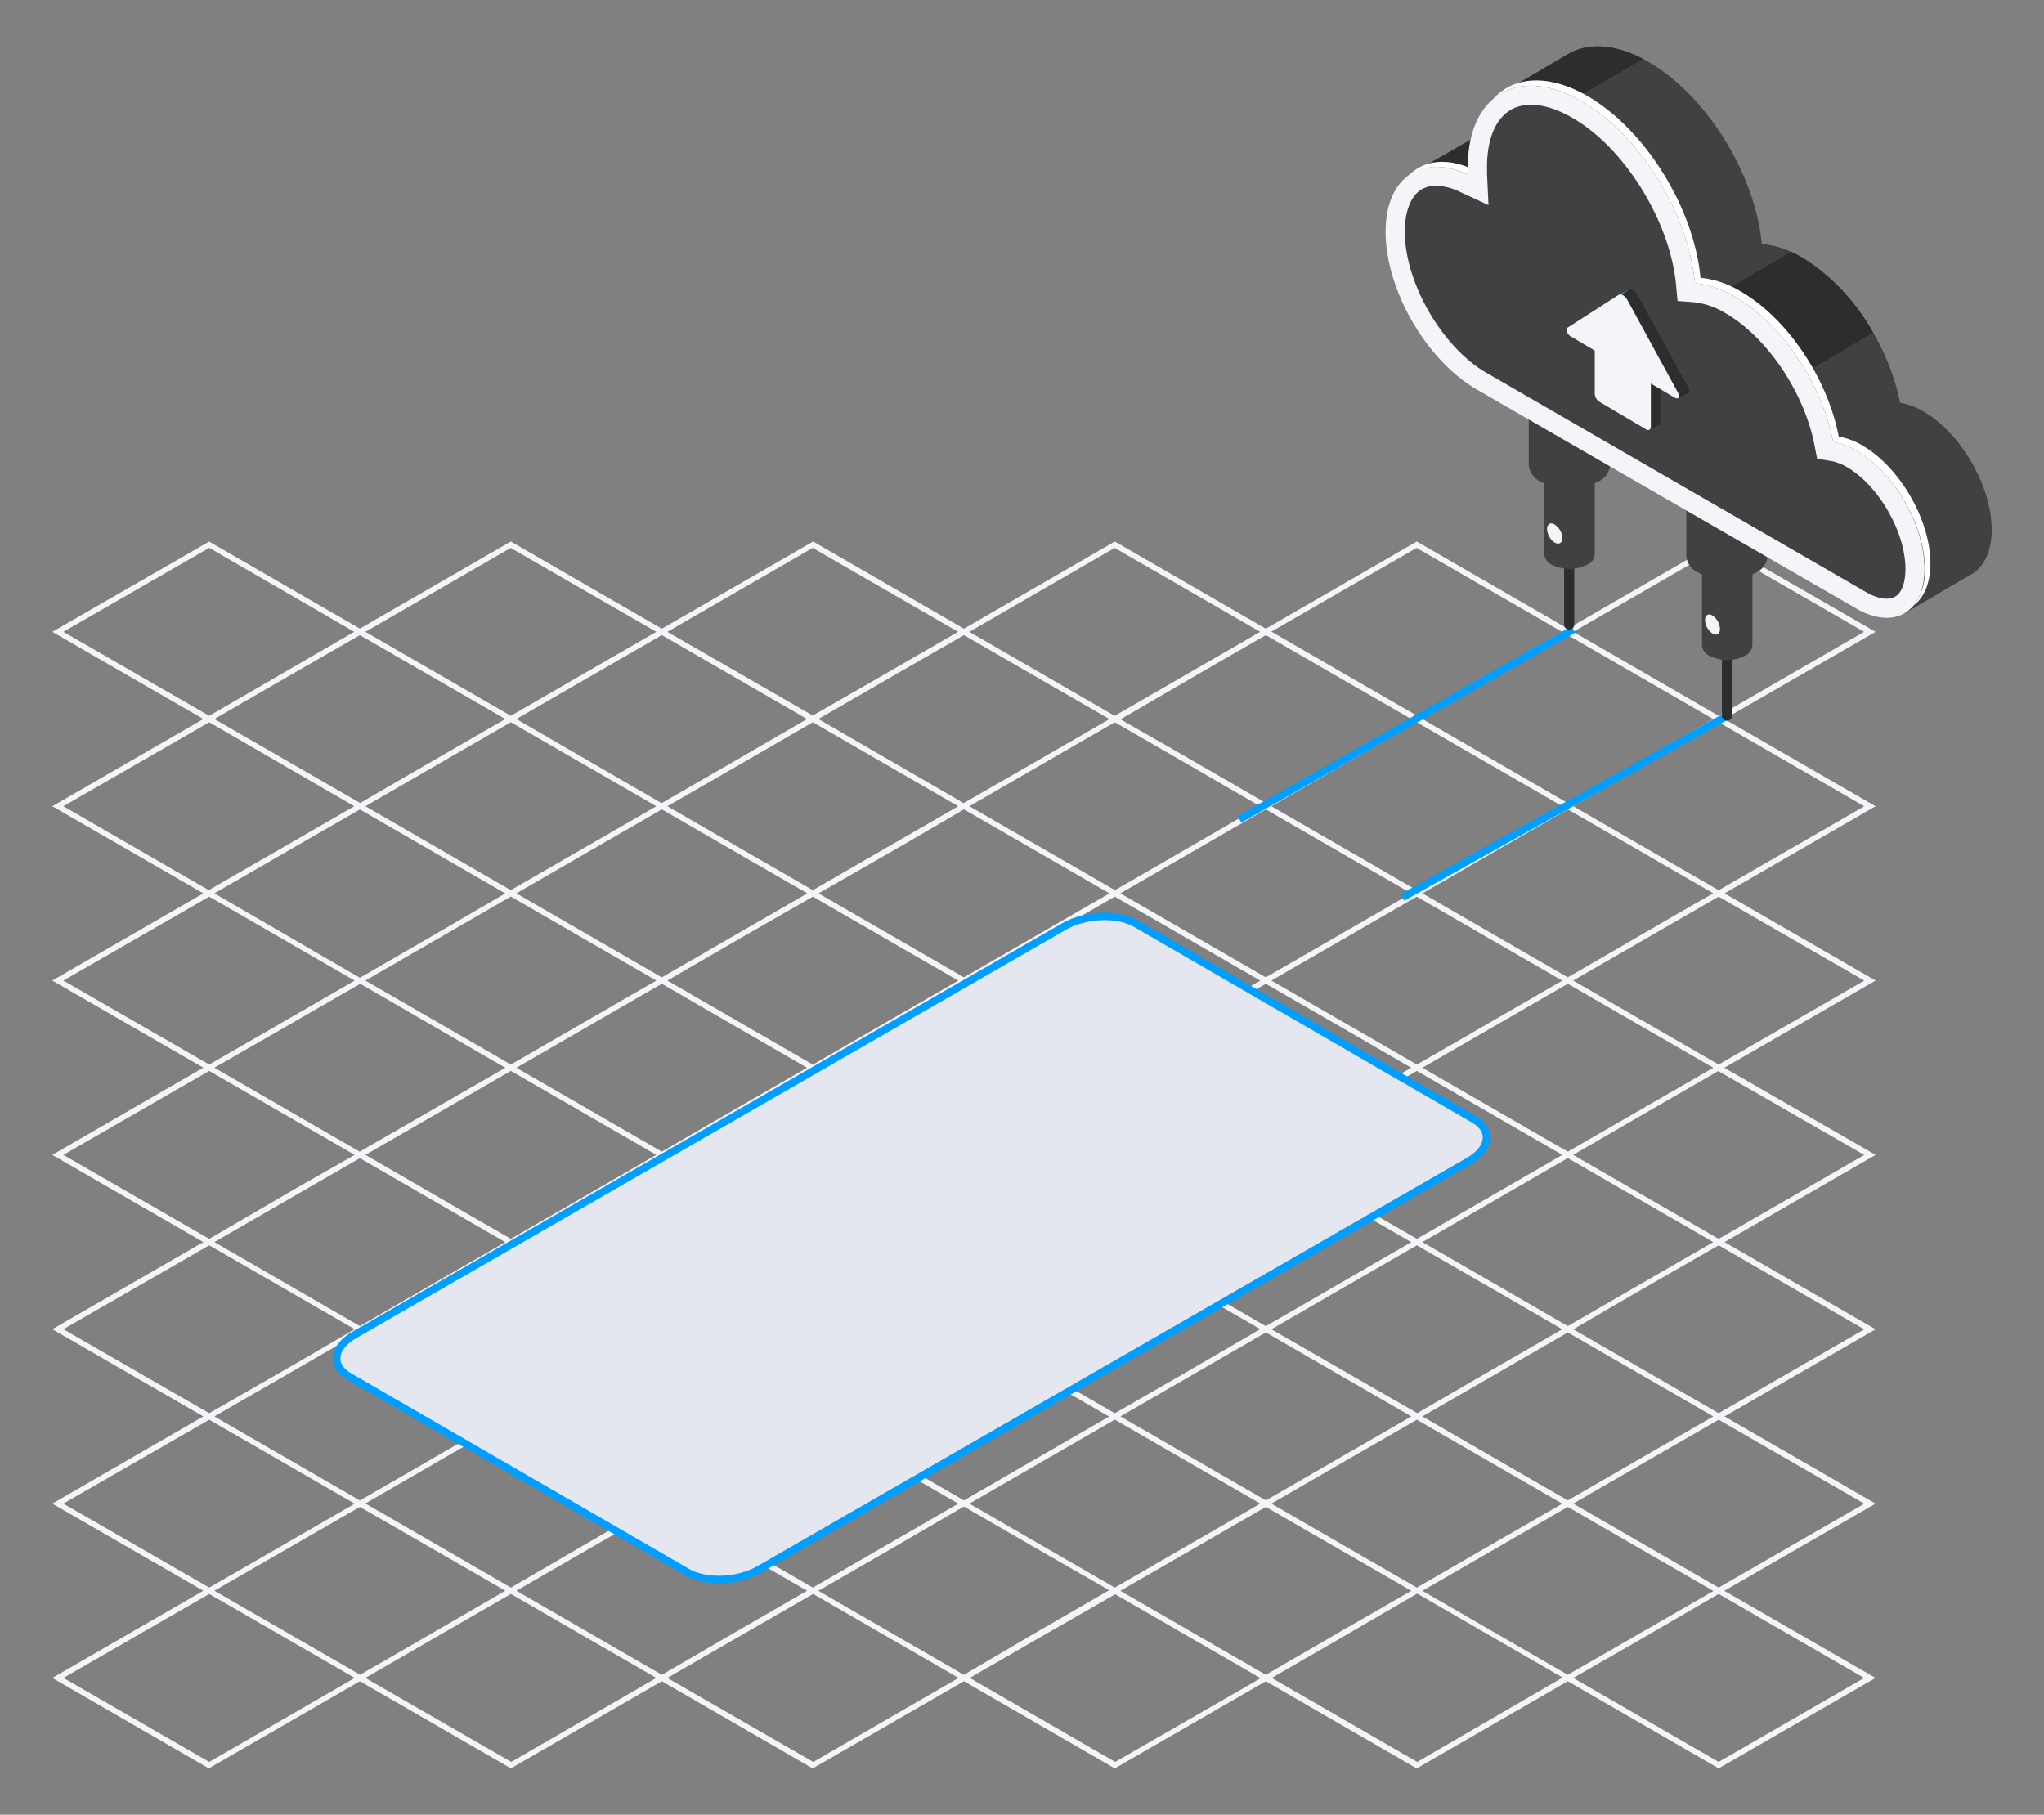
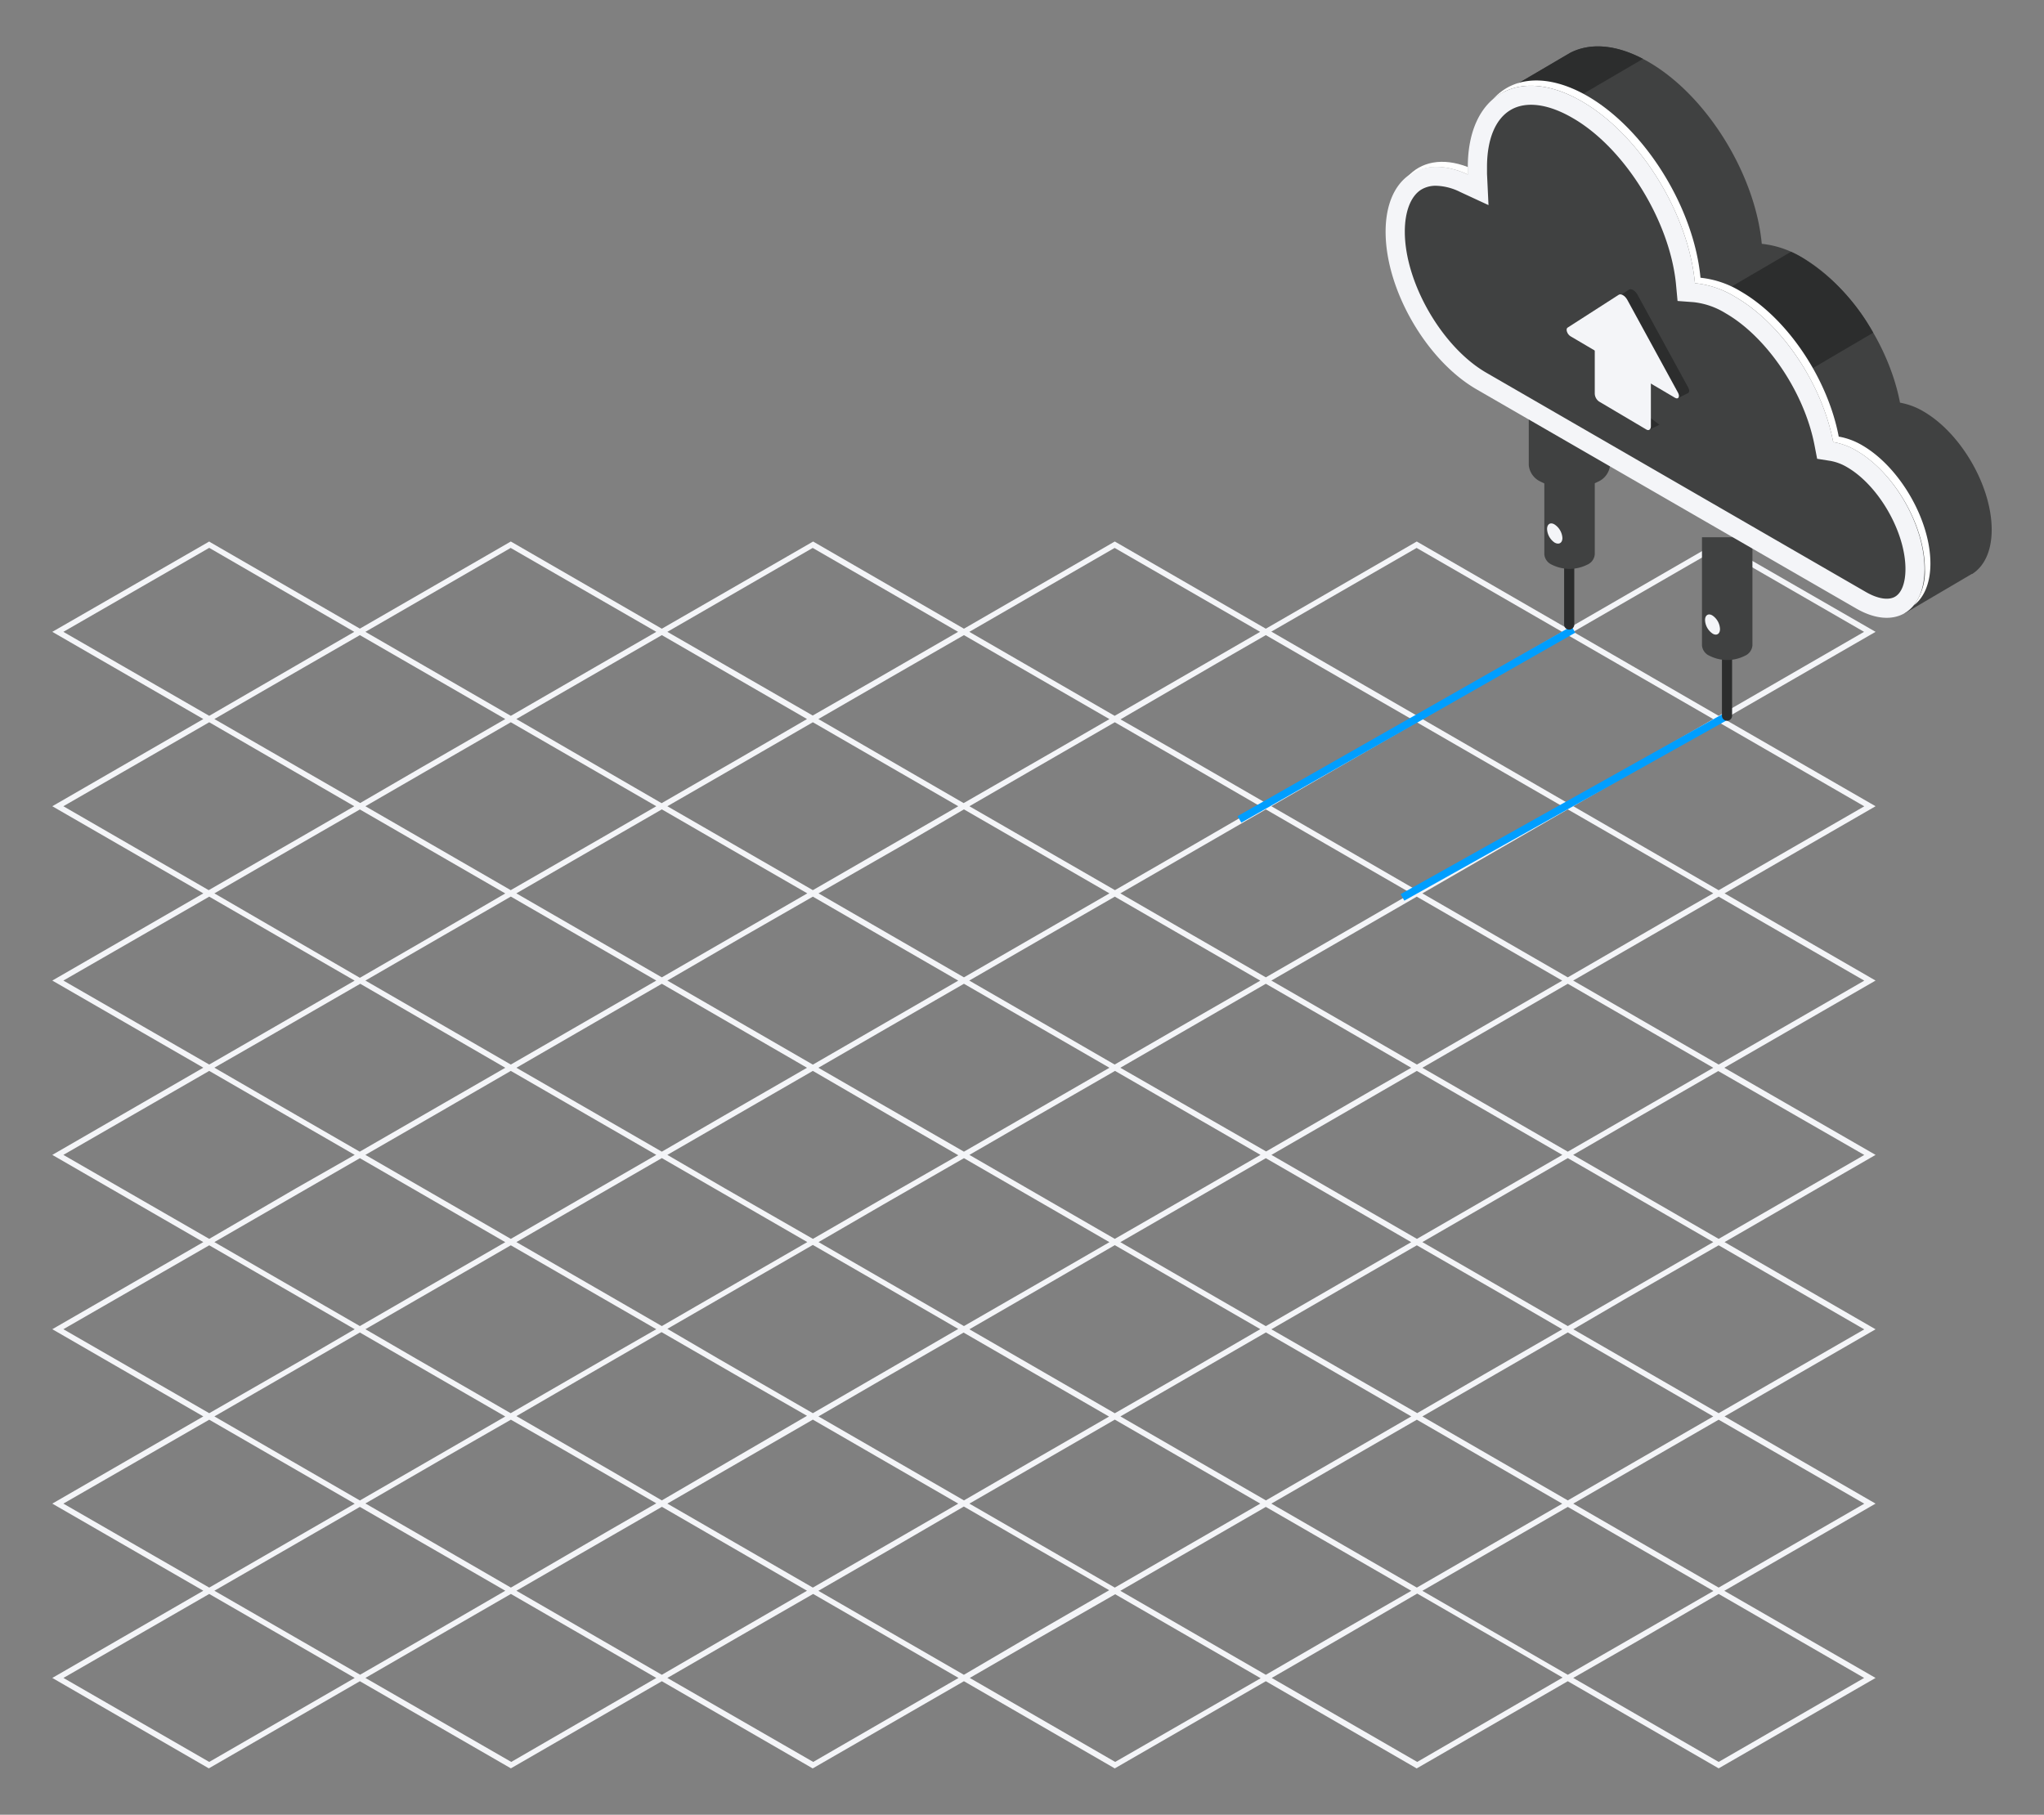
<svg xmlns="http://www.w3.org/2000/svg" id="Layer_1" data-name="Layer 1" viewBox="0 0 273.54 242.87">
  <rect x="0" y="0" width="273.54" height="242.87" fill="#808080" stroke="none" />
  <defs>
    <style>.cls-1{fill:#f4f5f8;}.cls-2{fill:none;}.cls-2,.cls-7{stroke:#009eff;stroke-miterlimit:10;}.cls-3{fill:#2c2d2d;}.cls-4{fill:#404141;}.cls-5{fill:#fff;}.cls-6{fill:#5793ce;}.cls-7{fill:#e4e7ef;}</style>
  </defs>
  <title>telefonix-element</title>
  <path class="cls-1" d="M251,224.56,230.76,212.9,251,201.23l-20.21-11.67L251,177.9l-20.21-11.67L251,154.56,230.76,142.9,251,131.23l-20.21-11.67L251,107.9,230.76,96.23,251,84.56,230,72.47,209.81,84.14h0L189.6,72.47,169.4,84.14h0L149.19,72.47,129,84.14h0L109,72.58l-.18-.11L88.57,84.14h0L68.36,72.47,48.16,84.13h0l-20-11.55L28,72.47,7,84.56,27.21,96.23,7,107.9l20.21,11.66L7,131.23l20.21,11.66L7,154.56l20.21,11.67L7,177.89l20.21,11.67L7,201.23l20.21,11.66L7,224.56l20.77,12,.18.1L48.16,225h0l20.21,11.66L88.57,225h0l20,11.56.19.11L129,225h0l20,11.56.18.11L169.4,225h0l20,11.56.19.11L209.81,225h0L230,236.66Zm-202.81-.43L28.69,212.89l9.06-5.22,10.41-6,12.15,7,7.31,4.22L56,219.63ZM28.69,142.89l8-4.59,11.52-6.64L67.62,142.9l-8,4.61-11.48,6.62-7.47-4.31ZM169.4,85l7.49,4.33,12,6.91-6.13,3.54-13.33,7.7-12.48-7.21-7-4L162.8,88.8Zm40.41,0,19.47,11.24-6.78,3.91-12.69,7.33L190.35,96.23l13.75-7.94ZM149.19,212.47l-9.73-5.62-9.73-5.62,9.73-5.62,9.73-5.62,19.47,11.24-12,6.92Zm-80.82,0-12.09-7-7.38-4.26,11-6.36L68.37,190l7,4,12.46,7.19-6,3.45ZM48.9,177.89l13.33-7.69,6.13-3.54,19.47,11.23L83,180.66l-14.66,8.47-12.81-7.39ZM149.19,96.66l11.44,6.6,8,4.64-12,6.95-7.42,4.28L129.73,107.9l8.94-5.17Zm40.41,0,19.47,11.24-12.71,7.34-6.76,3.9-8.16-4.72-11.3-6.52,4.93-2.85Zm19.47,81.24-10.41,6-9,5.22L170.14,177.9l11.72-6.77,7.75-4.47,12,6.91ZM88.57,200.8l-6.86-4-12.6-7.28,8-4.64,11.42-6.6,10.74,6.2,8.73,5L93.37,198Zm0-92.48,11.87,6.86,7.6,4.38-8.78,5.07L88.57,130.8,69.1,119.56l10.06-5.81Zm80.83,0,8.89,5.14,10.57,6.1-7.19,4.16L169.4,130.8l-9.74-5.62-9.73-5.62,14-8.08Zm19.46,34.58L183.44,146l-14,8.1L149.93,142.9l11.22-6.48,8.25-4.76,10,5.76Zm-80.08,46.23-12.63-7.29-6.84-4,13-7.5,6.47-3.73,7.94,4.58,11.52,6.66L119,183.21ZM89.31,154.56l11.22-6.48,8.25-4.76L122,151l6.25,3.61L118,160.48l-9.21,5.32L96.94,159ZM149.19,120l8.83,5.1,10.64,6.14L158,137.37l-8.83,5.1-8.82-5.1-10.64-6.14,10.64-6.14ZM129,177.47l-9.73-5.62-9.73-5.62,8.62-5L129,155l19.47,11.24-9.73,5.62ZM109.52,142.9l8.93-5.16L129,131.66l8.25,4.76,11.22,6.48-8.25,4.76L129,154.13l-12.15-7Zm39.67,22.9-19.46-11.24,7.49-4.33,12-6.91,19.47,11.24-10.31,5.95ZM108.78,120l19.46,11.24-8.92,5.15-10.54,6.09L89.31,131.23,99,125.61Zm40.41,69.14L129.73,177.9l10.83-6.26,8.63-5,19.47,11.24L158.13,184Zm20.21-11.66-19.47-11.24,9.41-5.43L169.4,155l19.46,11.24-9.73,5.62ZM129,108.32l19.47,11.24-9.73,5.62L129,130.8l-19.46-11.24L121,113ZM88.57,131.66,108,142.9l-11.43,6.59-8,4.64L69.11,142.9l10.5-6.07Zm0,23.33,12.63,7.29,6.84,3.95-14.77,8.52-4.7,2.72L69.11,166.23l6.26-3.62ZM129,200.8l-19.47-11.24,9-5.22,10.42-6,19.47,11.24-10.85,6.26Zm40.41,0-19.47-11.24,10.31-5.95,9.16-5.29,19.46,11.24-7.49,4.33Zm20.21-35-19.47-11.24,7.75-4.47,11.71-6.77,19.47,11.24-10.54,6.09Zm0-23.33-7.48-4.32-12-6.92,8.93-5.15L189.6,120l19.47,11.24L193.91,140ZM108.78,96.66l19.46,11.24-12.3,7.1-7.16,4.13L94.2,110.72l-4.89-2.82,8-4.61Zm-40.42,0L87.83,107.9l-7.48,4.32-12,6.91L48.9,107.9l7.73-4.47Zm0,23.33,19.47,11.24L75.6,138.29l-7.24,4.18L48.9,131.23l10.52-6.08Zm0,23.33,19.47,11.24-8.94,5.16L68.36,165.8,48.9,154.56l9.54-5.5Zm40.42,69.15L89.31,201.23l12.63-7.29,6.84-3.95,19.46,11.24-6.75,3.9Zm80.83,0-19.47-11.24,8.25-4.76L189.61,190l19.46,11.24-12,6.92Zm20.2-11.67-19.46-11.24,11.72-6.76,7.74-4.48,19.47,11.24-9.22,5.32Zm0-23.33-11.88-6.87-7.58-4.37,8.76-5.06,10.7-6.18,19.47,11.24-7.63,4.4Zm0-23.34L190.35,142.9l13.19-7.62,6.27-3.62,19.47,11.24-6.76,3.9Zm0-23.33-19.46-11.24,14.27-8.24,5.19-3,19.47,11.23L225,122ZM129,85l19.47,11.24-7.51,4.34-12,6.9L109.52,96.23l9.73-5.62ZM88.57,85,108,96.23l-8.61,5-10.85,6.26L69.1,96.23l9.74-5.62ZM48.16,85,67.62,96.23,56.2,102.82l-8,4.65L28.69,96.23l9.73-5.62Zm0,23.33,19.46,11.24-10.31,6-9.15,5.29L28.69,119.56l10.06-5.81Zm0,46.67,19.46,11.24-10.41,6-9.05,5.23L28.69,166.23l5.42-3.13Zm0,23.33,14.09,8.14,5.37,3.1-10.24,5.92-9.22,5.32L28.69,189.56l7.58-4.37Zm40.41,45.81L69.11,212.89,77.58,208l11-6.34L108,212.89l-11.42,6.6Zm40.42,0-19.47-11.24,9.16-5.28,10.31-6,9,5.2,10.45,6-9.73,5.62Zm40.41,0-19.47-11.24,11.21-6.46,8.26-4.77,19.47,11.23-9,5.17Zm40.41,0-19.46-11.24,11.2-6.46,8.26-4.77L217.3,206l12,6.92-9.06,5.22Zm39.68-22.9L230,212.47l-7.34-4.24-12.12-7,9.73-5.62L230,190Zm0-23.33L230,189.13,210.55,177.9l6.85-4L230,166.66Zm0-23.34L230,165.8l-19.47-11.24,9-5.22,10.42-6Zm0-23.33L230,142.47l-19.47-11.24,6.78-3.91L230,120Zm0-23.33L230,119.14,210.55,107.9l4.27-2.47L230,96.66ZM230,73.33l19.46,11.23L230,95.8,210.55,84.56Zm-40.42,0,19.47,11.23-12.46,7.2-7,4L181.34,91l-11.2-6.47Zm-40.41,0,19.47,11.23-12.34,7.13-7.13,4.11L129.72,84.56Zm-40.41,0,19.46,11.23-10.74,6.2-8.72,5L89.31,84.56Zm-40.42,0L87.83,84.56l-8,4.61L68.36,95.8,48.9,84.56ZM8.48,84.56,28,73.32,47.41,84.56l-5.19,3L28,95.8Zm0,23.34L28,96.66,47.41,107.9l-7.48,4.32-12,6.91Zm0,23.33L28,120l19.46,11.24-10.53,6.08L28,142.47Zm0,23.33L28,143.32l5.4,3.12,14.07,8.12L39.67,159,28,165.8Zm0,23.33L28,166.66l19.47,11.23-6.86,4L28,189.13Zm0,23.34L28,190l19.47,11.24-9.74,5.62L28,212.47ZM28,235.8,8.49,224.56,28,213.32l19.47,11.24Zm40.42,0L48.9,224.56l10.94-6.32,8.53-4.92,19.46,11.24Zm40.41,0L89.31,224.56l9.51-5.49,10-5.75,19.46,11.24Zm40.41,0-19.46-11.24,9-5.2,10.46-6,19.47,11.24Zm40.42,0-19.47-11.24,9.16-5.29,10.31-6,19.46,11.24Zm29.54-16.2L230,213.32l19.47,11.24L230,235.8l-19.46-11.24Z" />
  <line class="cls-2" x1="231.43" y1="95.63" x2="187.69" y2="120.1" />
  <line class="cls-2" x1="210.56" y1="84.24" x2="165.87" y2="109.66" />
  <path class="cls-3" d="M210,84.26a.67.67,0,0,1-.68-.68V62.14a.68.68,0,1,1,1.36,0V83.58A.68.68,0,0,1,210,84.26Z" />
  <path class="cls-4" d="M206.67,59.71V74.2h0a1.68,1.68,0,0,0,1,1.37,5.3,5.3,0,0,0,4.75,0,1.66,1.66,0,0,0,1-1.37V59.71Z" />
  <path class="cls-4" d="M215.47,39.52H204.59V62.24h0a2.7,2.7,0,0,0,1.59,2.22,8.47,8.47,0,0,0,7.69,0,2.7,2.7,0,0,0,1.6-2.22h0Z" />
  <path class="cls-1" d="M209.09,72c0,.67-.47.94-1.05.61a2.32,2.32,0,0,1-1-1.81c0-.67.46-.94,1-.61A2.33,2.33,0,0,1,209.09,72Z" />
  <path class="cls-3" d="M231.12,96.46a.69.69,0,0,1-.68-.68V74.33a.68.68,0,0,1,1.36,0V95.78A.68.68,0,0,1,231.12,96.46Z" />
  <path class="cls-4" d="M227.77,71.9V86.39h0a1.66,1.66,0,0,0,1,1.37,5.23,5.23,0,0,0,4.75,0,1.68,1.68,0,0,0,1-1.37V71.9Z" />
-   <path class="cls-4" d="M236.56,51.71H225.68V74.43h0a2.68,2.68,0,0,0,1.6,2.22,8.47,8.47,0,0,0,7.69,0,2.69,2.69,0,0,0,1.59-2.22h0Z" />
  <path class="cls-1" d="M230.18,84.19c0,.66-.47.93-1,.6a2.3,2.3,0,0,1-1-1.81c0-.67.47-.94,1-.6A2.31,2.31,0,0,1,230.18,84.19Z" />
-   <path class="cls-3" d="M189.18,23.07l14.44-8.31s-.54,8.29-.54,8.31-8.3,2.57-8.3,2.57Z" />
  <path class="cls-4" d="M266.54,70.89c0-5.83-4.1-12.92-9.15-15.84a9.38,9.38,0,0,0-3.12-1.16c-1.46-7.65-6.78-15.78-13.13-19.44a13,13,0,0,0-5.37-1.82c-.87-9.27-7.32-19.81-15.15-24.34-4.09-2.36-7.8-2.64-10.54-1.19h0l-.13.08-.21.12-8.52,5,2.83,2.23c-2.54,1.11-4.14,4-4.14,8.17,0,7.77,5.45,17.21,12.17,21.09L253.6,73.46l1.28,8.64,9-5.29h0l.06,0h0C265.54,75.79,266.54,73.76,266.54,70.89Z" />
  <path class="cls-3" d="M200.33,19.3,219.87,7.88c-3.79-2-7.22-2.14-9.79-.78h0l-.13.08-.21.12-8.52,5,2.83,2.23A6.85,6.85,0,0,0,200.33,19.3Z" />
  <path class="cls-3" d="M236.42,52.9l14.26-8.37a27.54,27.54,0,0,0-9.54-10.08,15.57,15.57,0,0,0-1.46-.75L221.54,44.31Z" />
  <path class="cls-1" d="M248.45,60.32a9,9,0,0,0-3.12-1.16c-1.46-7.65-6.78-15.78-13.13-19.44a12.68,12.68,0,0,0-5.37-1.82c-.87-9.28-7.32-19.82-15.15-24.34-8.42-4.86-15.25-.92-15.25,8.8,0,.33,0,.67,0,1-6.15-2.85-11,.36-11,7.66,0,7.76,5.46,17.21,12.18,21.09l50.79,29.32c5.05,2.92,9.15.56,9.15-5.28S253.5,63.23,248.45,60.32Z" />
  <path class="cls-5" d="M196.45,23.36c0-.33,0-.67,0-1v0c-3.4-1.32-6.33-.74-8.16,1.38C190.26,22.06,193.16,21.83,196.45,23.36Z" />
  <path class="cls-5" d="M249.2,59.59a9.35,9.35,0,0,0-3.13-1.16c-1.45-7.65-6.78-15.77-13.13-19.44a12.92,12.92,0,0,0-5.37-1.82c-.87-9.27-7.32-19.81-15.15-24.33-5.24-3-9.87-2.64-12.61.43,2.79-2.39,7.07-2.48,11.87.29,7.83,4.52,14.28,15.06,15.15,24.34a12.68,12.68,0,0,1,5.37,1.82c6.35,3.66,11.67,11.79,13.13,19.44a9,9,0,0,1,3.12,1.16c5.05,2.91,9.15,10,9.15,15.83A7.54,7.54,0,0,1,256.14,81c1.37-1.06,2.2-3,2.2-5.59C258.34,69.6,254.25,62.51,249.2,59.59Z" />
  <path class="cls-4" d="M195.38,25.68l3.82,1.77-.2-4.21c0-.29,0-.58,0-.88,0-3.75,1.14-6.47,3.19-7.66s5-.8,8.23,1.07c7,4,13.09,13.86,13.88,22.36l.2,2.15,2.15.16a10.22,10.22,0,0,1,4.29,1.49c5.55,3.2,10.56,10.65,11.9,17.71l.34,1.76,1.77.28a6.68,6.68,0,0,1,2.25.85C251.44,65,255,71.23,255,76.15c0,1.85-.51,3.2-1.4,3.71s-2.32.28-3.91-.64L198.94,49.9C193,46.49,188,37.84,188,31c0-2.68.79-4.72,2.16-5.6a3.75,3.75,0,0,1,2-.54A7.63,7.63,0,0,1,195.38,25.68Z" />
  <polygon class="cls-3" points="220.73 57.51 222.07 56.84 220.75 55.84 220.73 57.51" />
-   <polygon class="cls-6" points="216.71 39.41 218.01 38.75 218.03 39.43 216.71 39.41" />
  <polygon class="cls-3" points="224.55 53.28 225.91 52.6 223.3 50.11 224.55 53.28" />
-   <path class="cls-3" d="M221.68,56.79l-6.35-3.73a1.37,1.37,0,0,1-.58-1.07l0-7.34,7.51,4.42,0,7.34C222.26,56.81,222,57,221.68,56.79Z" />
  <path class="cls-3" d="M218,38.76l-6.85,4.41c-.29.19,0,.88.39,1.14l7,4.13,7,4.12c.44.26.68-.16.39-.69l-6.8-12.45C218.82,38.88,218.29,38.57,218,38.76Z" />
  <path class="cls-1" d="M220.32,57.48,214,53.74a1.35,1.35,0,0,1-.58-1.06l0-7.35,7.51,4.43,0,7.34C220.9,57.5,220.64,57.67,220.32,57.48Z" />
  <path class="cls-1" d="M216.63,39.45l-6.85,4.4c-.29.19-.05.89.39,1.15l7,4.12,7,4.12c.44.26.68-.16.39-.69l-6.8-12.45C217.46,39.57,216.93,39.26,216.63,39.45Z" />
-   <path class="cls-7" d="M197.27,149.82,152,123.61c-2.46-1.43-6.76-1.25-9.6.38l-95,54.67c-2.84,1.64-3.15,4.12-.7,5.54L92,210.42c2.46,1.42,6.76,1.25,9.6-.39l95-54.67C199.42,153.73,199.73,151.24,197.27,149.82Z" />
</svg>